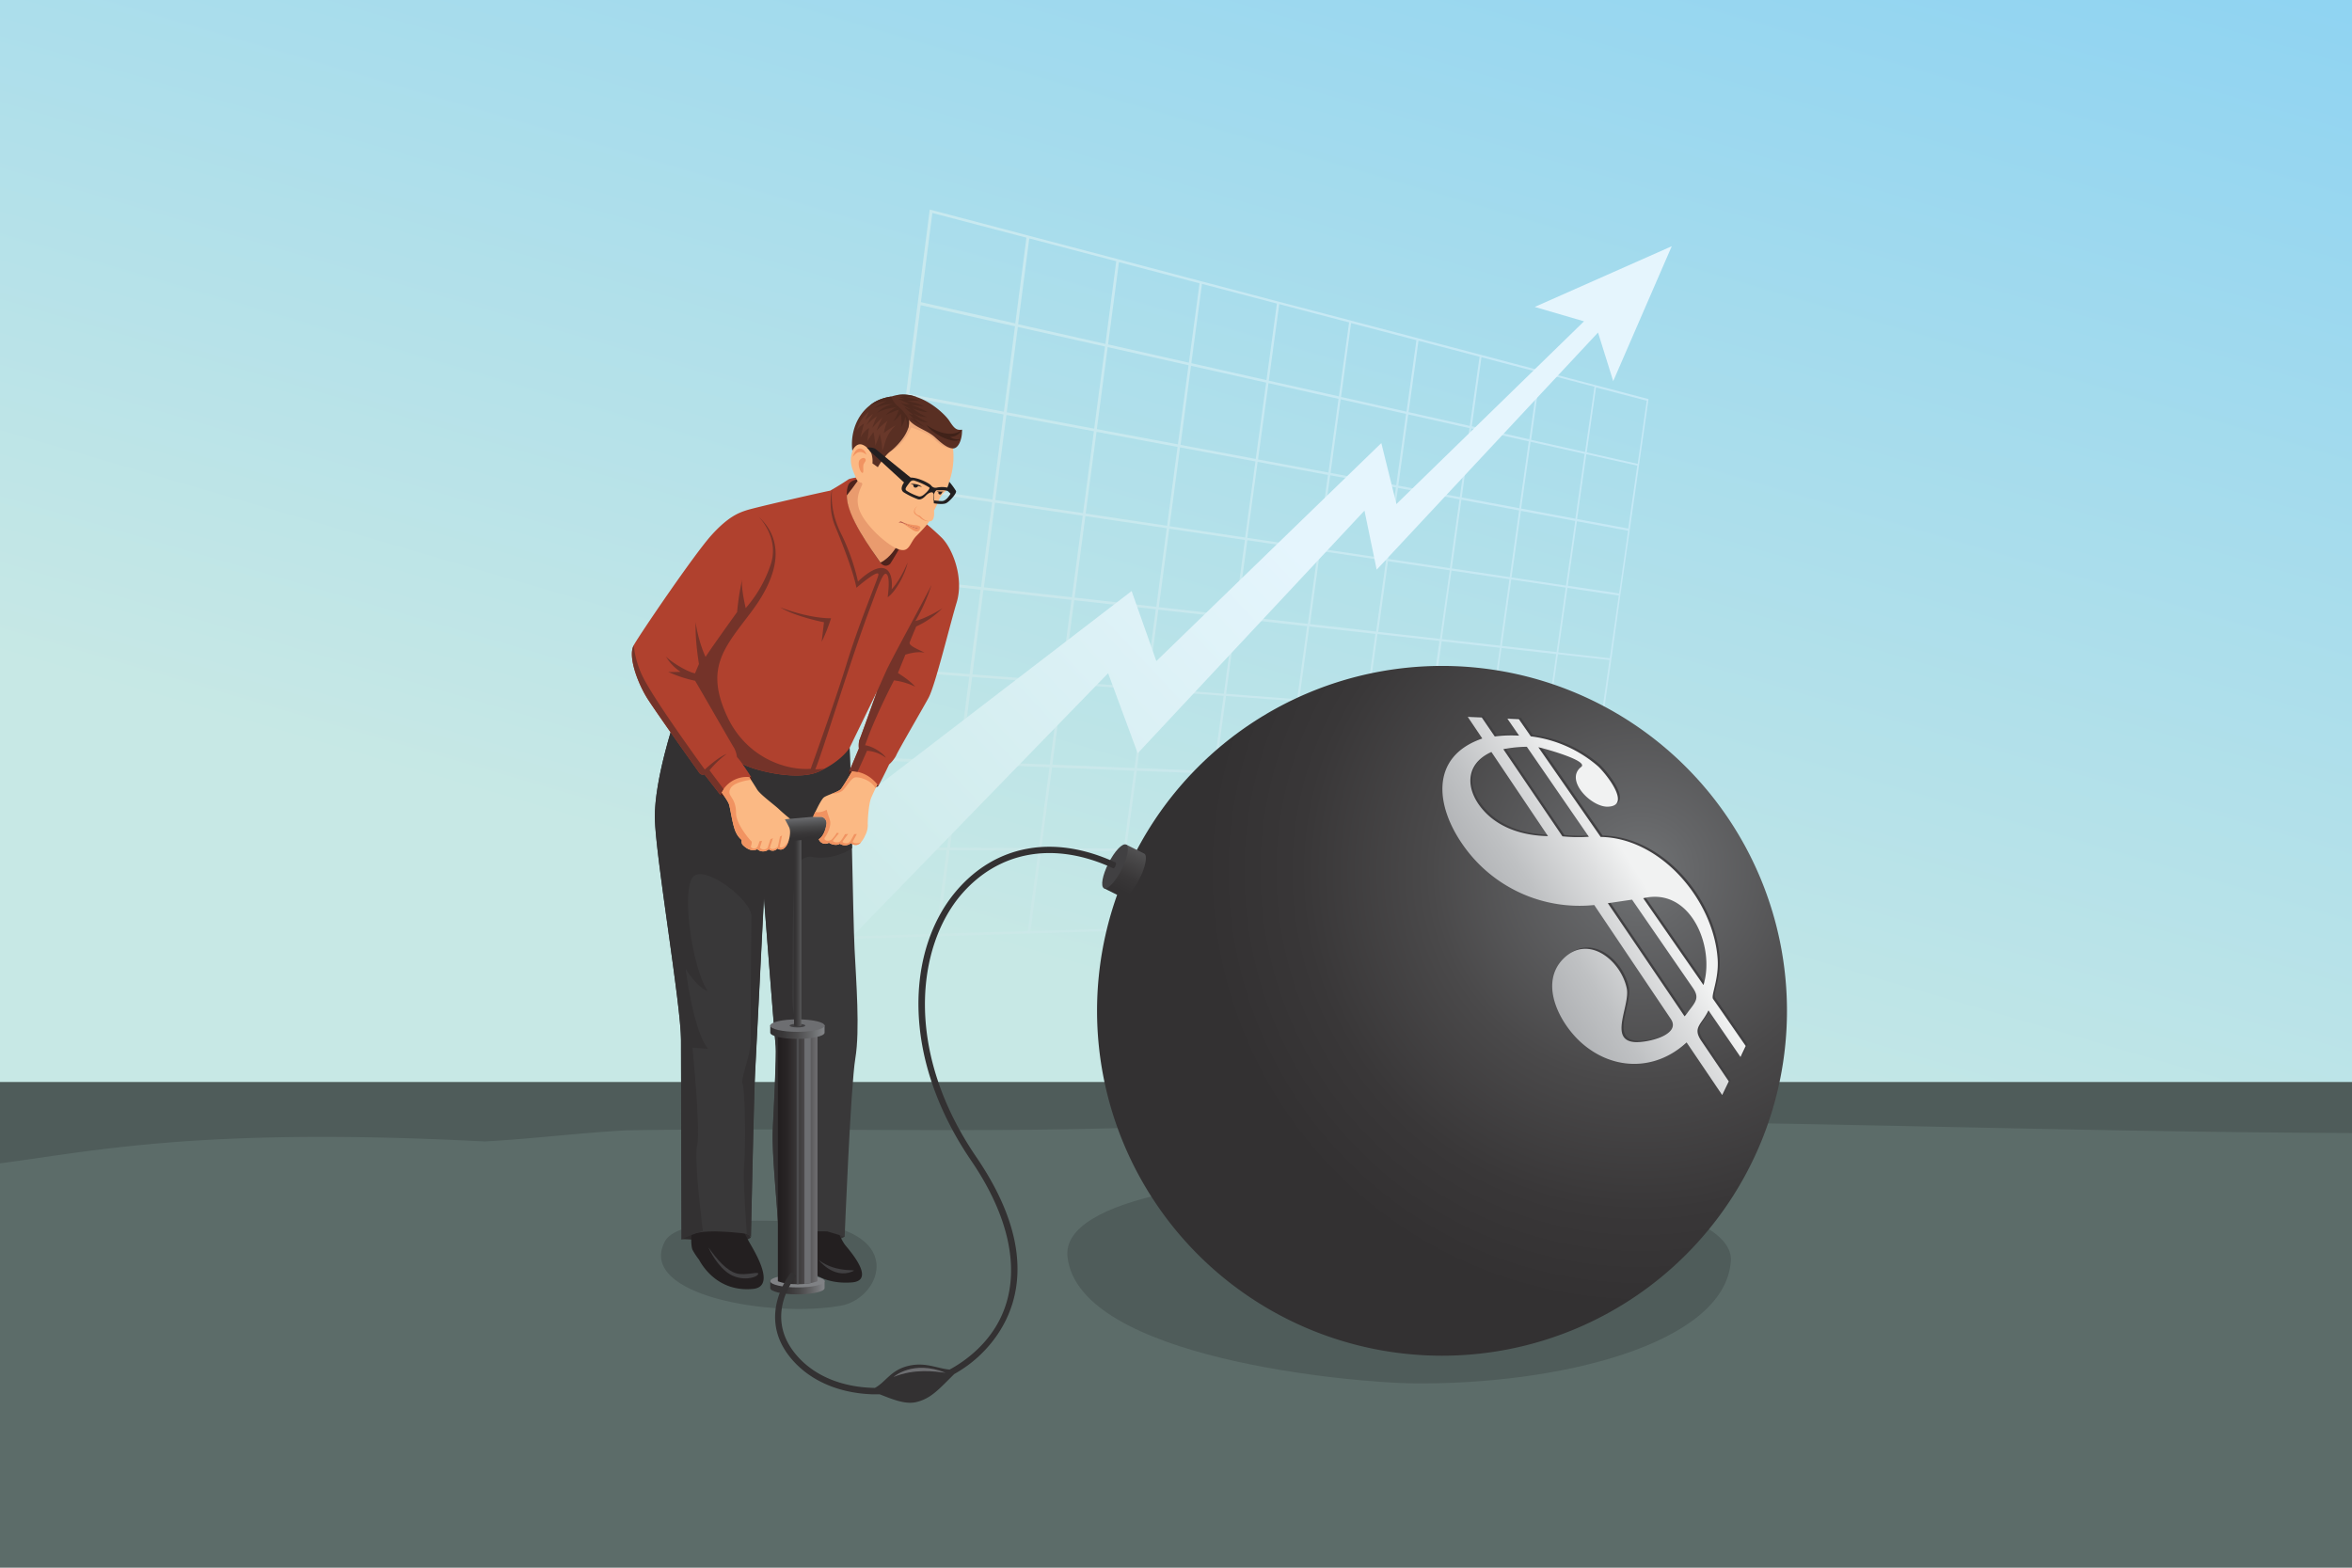
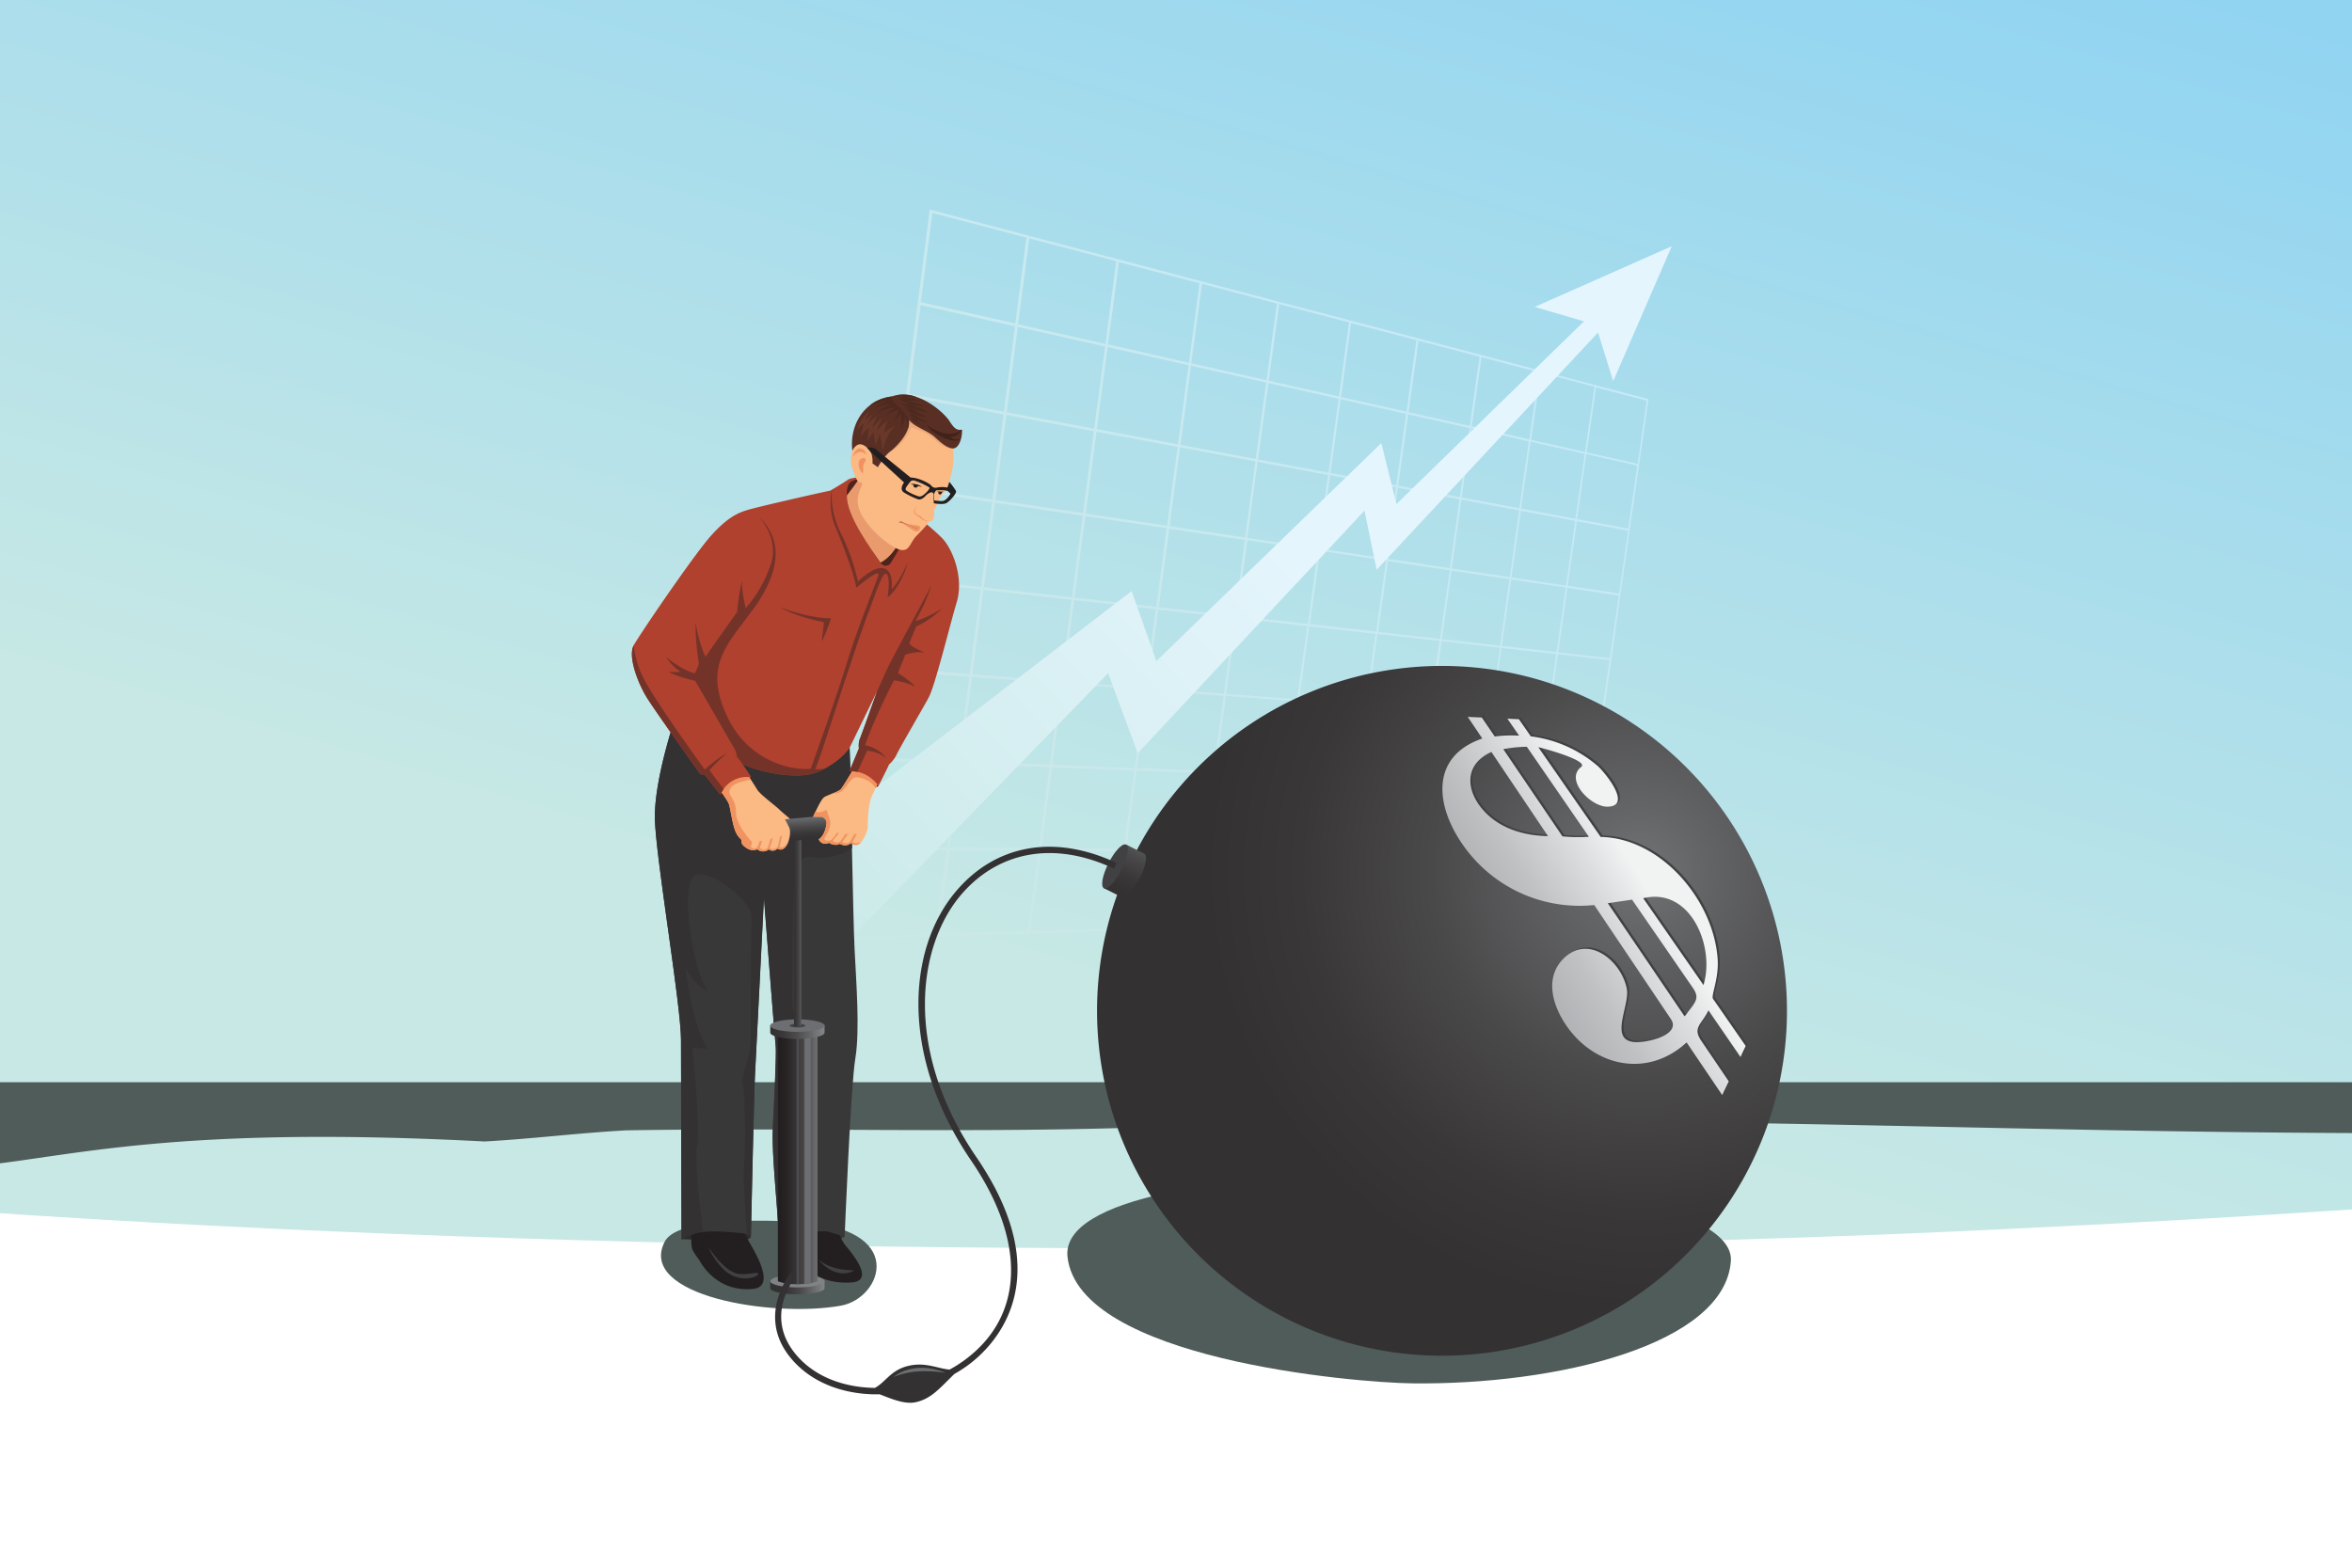
<svg xmlns="http://www.w3.org/2000/svg" xmlns:xlink="http://www.w3.org/1999/xlink" id="Layer_1" data-name="Layer 1" viewBox="0 0 900 600">
  <defs>
    <style>.cls-1{fill:url(#linear-gradient);}.cls-2{fill:#5c6c69;}.cls-3{fill:#4f5c5a;}.cls-4{fill:url(#linear-gradient-2);}.cls-5{fill:url(#linear-gradient-3);}.cls-6{fill:url(#radial-gradient);}.cls-7{fill:url(#linear-gradient-4);}.cls-8{fill:#333132;}.cls-9{fill:#2d2a2b;}.cls-10{fill:#231f20;}.cls-11{fill:#393839;}.cls-12{fill:#414042;}.cls-13{fill:url(#linear-gradient-5);}.cls-14{fill:#808285;}.cls-15{fill:url(#linear-gradient-6);}.cls-16{fill:#4d4d4f;}.cls-17{fill:#6d6e71;}.cls-18{fill:url(#linear-gradient-7);}.cls-19{fill:url(#linear-gradient-8);}.cls-20{fill:url(#linear-gradient-9);}.cls-21{fill:#4f231c;}.cls-22{fill:#fbb984;}.cls-23{fill:#f19361;}.cls-24{fill:#b0412e;}.cls-25{fill:#743329;}.cls-26{fill:#e99b6e;}.cls-27{fill:#edaa7c;}.cls-28{fill:#592f23;}.cls-29{fill:#b45547;}.cls-30{fill:#4d291e;}.cls-31{fill:#402219;}.cls-32{fill:#69382a;}.cls-33{fill:url(#linear-gradient-10);}</style>
    <linearGradient id="linear-gradient" x1="320.71" y1="-192.06" x2="483.19" y2="364.1" gradientTransform="matrix(-1, 0, 0, 1, 864.59, 0)" gradientUnits="userSpaceOnUse">
      <stop offset="0" stop-color="#86d0f4" />
      <stop offset="1" stop-color="#c7e8e5" />
    </linearGradient>
    <linearGradient id="linear-gradient-2" x1="575.71" y1="130.77" x2="337.05" y2="340.1" gradientUnits="userSpaceOnUse">
      <stop offset="0" stop-color="#c6e9f6" />
      <stop offset="1" stop-color="#cbe8e6" />
    </linearGradient>
    <linearGradient id="linear-gradient-3" x1="495.99" y1="204.47" x2="296.65" y2="391.13" gradientUnits="userSpaceOnUse">
      <stop offset="0.01" stop-color="#e5f5fd" />
      <stop offset="1" stop-color="#c7e8e5" />
    </linearGradient>
    <radialGradient id="radial-gradient" cx="627.56" cy="333.54" r="166.65" gradientUnits="userSpaceOnUse">
      <stop offset="0" stop-color="#717375" />
      <stop offset="0.13" stop-color="#656668" />
      <stop offset="0.48" stop-color="#4a494a" />
      <stop offset="0.78" stop-color="#393738" />
      <stop offset="1" stop-color="#333132" />
    </radialGradient>
    <linearGradient id="linear-gradient-4" x1="408.64" y1="309.62" x2="399.67" y2="334.74" gradientTransform="matrix(0.7, -0.04, -0.21, 0.94, 219.46, 42.19)" xlink:href="#radial-gradient" />
    <linearGradient id="linear-gradient-5" x1="314.91" y1="492.79" x2="298.91" y2="492.79" gradientUnits="userSpaceOnUse">
      <stop offset="0" stop-color="#808285" />
      <stop offset="0.25" stop-color="#656668" />
      <stop offset="0.55" stop-color="#4a494a" />
      <stop offset="0.81" stop-color="#393738" />
      <stop offset="1" stop-color="#333132" />
    </linearGradient>
    <linearGradient id="linear-gradient-6" x1="318.2" y1="442.98" x2="298.5" y2="442.98" gradientUnits="userSpaceOnUse">
      <stop offset="0" stop-color="#9d9fa2" />
      <stop offset="0.19" stop-color="#7c7c7f" />
      <stop offset="0.44" stop-color="#565456" />
      <stop offset="0.66" stop-color="#3a3738" />
      <stop offset="0.86" stop-color="#292526" />
      <stop offset="1" stop-color="#231f20" />
    </linearGradient>
    <linearGradient id="linear-gradient-7" x1="314.71" y1="394.99" x2="295.74" y2="394.99" xlink:href="#linear-gradient-5" />
    <linearGradient id="linear-gradient-8" x1="307.63" y1="356.8" x2="303.93" y2="356.8" xlink:href="#radial-gradient" />
    <linearGradient id="linear-gradient-9" x1="304.95" y1="313.29" x2="305.43" y2="320.9" gradientUnits="userSpaceOnUse">
      <stop offset="0" stop-color="#696a6d" />
      <stop offset="0.06" stop-color="#646568" />
      <stop offset="0.44" stop-color="#49494a" />
      <stop offset="0.76" stop-color="#393738" />
      <stop offset="1" stop-color="#333132" />
    </linearGradient>
    <linearGradient id="linear-gradient-10" x1="627.66" y1="335.88" x2="565.88" y2="374.55" gradientUnits="userSpaceOnUse">
      <stop offset="0" stop-color="#f1f2f2" />
      <stop offset="0.19" stop-color="#dddedf" />
      <stop offset="0.51" stop-color="#bfc1c3" />
      <stop offset="0.8" stop-color="#adafb2" />
      <stop offset="1" stop-color="#a7a9ac" />
    </linearGradient>
  </defs>
  <path class="cls-1" d="M-9.55-100.77c113.62-57.9,396.7-64.61,553.65-57.91,855.9,36.56,842.83,419.1,745.84,543.32-51.41,38.52-134.58,67.21-525.64,85.92-417.86,20-1121.81,1.31-1212-95.74C-566,247.63-516.18-44.48-9.55-100.77Z" />
-   <path class="cls-2" d="M919.92,414.2H-68.32c7.15,158.76,20.1,298.09,37.69,420C-13.4,789.06,9.91,780,27.85,784.5,50.65,784.5,79.9,807,76,847c-6.34,65.34,9.35,181.9,44.84,230,9.47,101.49,48,244.22,95.33,238.88,18.93,64.09,42.59,69.44,61.52-32,19.16-52.65,30.69-147.71,35.84-199.31,2.16-21.68,8.31-16.75,11.34-5.85,29.77,106.88,91.58,296.45,222.55,301.3,144.33,5.33,208.47-192.75,234.67-339.85,14-78.59,10.33-165-8-238.57-7.06-28.27,3.8-36,10.3-32.37,36.44,20.1,59.05,85.32,71.43,183.25C897.19,754.58,922.08,548,919.92,414.2Z" />
  <path class="cls-3" d="M1262,414.2H-50.16a117.35,117.35,0,0,0,22.76,33c43.92.07,74.06-17.6,212.85-10.32,18.85-1.07,35.34-3.21,54.19-4.27,66-1.07,129.59,1.06,195.56-1.07C652,424,781.88,436.37,996.28,433.16c56.7-.8,155.31,1.42,254.55,4.55C1259.06,428.89,1263,420.87,1262,414.2Z" />
  <path class="cls-4" d="M321.28,358.47l4.26-33.23,36.71.15-4.17,32-36.8,1.1m37.92-1.13,4.16-31.95,34,.14-4.08,30.8-34.05,1m35.09-1,4.07-30.76,31.52.13-4,29.69-31.61.94m32.57-1,4-29.65,29.32.12-3.89,28.65-29.41.88m30.31-.9,3.89-28.63,27.36.11-3.81,27.7-27.44.82m28.28-.84,3.8-27.68,25.57.11-3.71,26.8-25.66.77m26.44-.8L515.61,326l24,.1-3.63,25.95-24.05.71m24.79-.73,3.63-25.93,22.5.1-3.55,25.15-22.58.68m23.27-.69,3.56-25.14,21.16.09-3.48,24.41-21.24.64m21.9-.65,3.48-24.4,19.95.08-3.41,23.72-20,.6M325.68,324.19,330,290.84l36.61,1.44-4.19,32.1-36.7-.19m37.82.19,4.18-32.05,33.87,1.34-4.09,30.89-34-.18m35,.19,4.08-30.86L434,295l-4,29.77-31.52-.16m32.47.17L435,295l29.24,1.15-3.9,28.74L431,324.74m30.22.16,3.9-28.71,27.26,1.08L488.53,325l-27.35-.14m28.19.15,3.81-27.75,25.49,1-3.73,26.87-25.57-.13m26.36.13,3.72-26.84,23.88,1-3.64,26-24-.13m24.7.14,3.64-26,22.42.89-3.57,25.22-22.49-.11m23.19.11,3.56-25.19,21.09.83-3.48,24.47-21.17-.11m21.82.12,3.48-24.45,19.88.78-3.41,23.78-19.95-.11M330.1,289.77l4.3-33.49L370.9,259l-4.2,32.22-36.6-1.49m37.71,1.54,4.2-32.18,33.76,2.54-4.1,31-33.86-1.38m34.89,1.42,4.1-31,31.33,2.38-4,29.88-31.42-1.28m32.38,1.32,4-29.86,29.14,2.21-3.92,28.84-29.23-1.19m30.12,1.22,3.92-28.8,27.18,2-3.83,27.87-27.27-1.12m28.1,1.15,3.82-27.84,25.41,1.92-3.74,27-25.49-1m26.27,1.07,3.74-26.93,23.8,1.8-3.66,26.1-23.88-1m24.62,1,3.65-26.08,22.34,1.69-3.58,25.3-22.41-.91m23.1.94,3.58-25.28,21,1.59-3.49,24.55-21.1-.86m21.74.89,3.5-24.53,19.8,1.5-3.42,23.84L589,300.32m-254.5-45.1,4.32-33.6,36.4,4.08L371,258l-36.5-2.8m37.61,2.89,4.21-32.29L410,229.59,405.9,260.7l-33.76-2.59m34.79,2.67,4.12-31.08,31.23,3.5-4,30-31.32-2.4m32.28,2.47,4-29.94,29,3.25-3.93,28.93-29.14-2.24m30,2.3,3.92-28.89,27.09,3-3.83,27.94-27.18-2.08m28,2.15,3.83-27.92,25.31,2.84-3.75,27-25.39-1.95m26.18,2,3.74-27,23.72,2.65-3.67,26.17-23.79-1.82M548,271.59l3.67-26.15,22.26,2.49-3.59,25.37L548,271.59m23,1.77L574.56,248l20.94,2.34L592,275l-21-1.6M592.64,275l3.51-24.6,19.73,2.21-3.44,23.9L592.64,275M339,220.55l4.33-33.73,36.3,5.4-4.23,32.44L339,220.55m37.51,4.24,4.22-32.41,33.57,5-4.13,31.22-33.66-3.81m34.69,3.92,4.12-31.18,31.14,4.63-4,30.08-31.22-3.53m32.18,3.64,4-30,28.95,4.31-3.94,29-29-3.28m29.93,3.38,3.94-29,27,4-3.84,28-27.09-3.07m27.91,3.16,3.85-28,25.22,3.75-3.76,27.11-25.31-2.86m26.09,3,3.76-27.08,23.63,3.51L551,244.52l-23.71-2.68m24.44,2.77,3.68-26.23,22.18,3.3L574,247.12l-22.26-2.51m22.95,2.59,3.59-25.41,20.86,3.1-3.51,24.68-20.94-2.37m21.58,2.44L599.78,225l19.65,2.93-3.44,24-19.73-2.23m-252.81-63.9,4.35-33.86L384,158.62l-4.24,32.56-36.3-5.44m37.4,5.61,4.24-32.53,33.47,6.24-4.14,31.32-33.57-5m34.58,5.18,4.15-31.28,31,5.77-4,30.18-31.14-4.67m32.09,4.82,4-30.15,28.86,5.37-3.95,29.12-29-4.34m29.83,4.47,3.95-29.08,26.91,5-3.87,28.12-27-4.05M505.17,210,509,181.9l25.14,4.68-3.78,27.2L505.17,210m26,3.91,3.77-27.17,23.55,4.38-3.69,26.32-23.63-3.53m24.36,3.65,3.68-26.31,22.1,4.12-3.61,25.51-22.17-3.32M578.39,221l3.6-25.48,20.78,3.86-3.53,24.75L578.39,221m21.5,3.23,3.52-24.73L623,203.12l-3.45,24-19.65-2.94M347.94,150.8l4.36-34,36.09,8.09-4.26,32.68-36.19-6.78m37.29,7,4.25-32.65,33.37,7.48-4.16,31.44-33.46-6.27m34.48,6.46,4.15-31.4,30.94,6.93-4.06,30.28-31-5.81m32,6L455.74,140l28.77,6.44-4,29.21-28.86-5.4m29.74,5.57,4-29.18,26.81,6-3.87,28.21-26.9-5M509.15,181,513,152.82l25.05,5.61-3.78,27.28L509.15,181m25.91,4.86,3.79-27.25,23.45,5.25-3.7,26.41-23.54-4.41m24.27,4.55L563,164l22,4.93-3.63,25.58-22.09-4.13m22.78,4.26,3.62-25.56,20.69,4.64-3.54,24.81-20.77-3.89m21.42,4,3.53-24.8,19.5,4.37-3.46,24.09-19.57-3.66m-251.09-83,4.38-34.12,36,9.44-4.27,32.81-36.09-8.13m37.18,8.37,4.27-32.76,33.27,8.73L423,131.62l-33.36-7.52M424,131.85l4.17-31.52,30.84,8.1-4.08,30.38-30.93-7M455.87,139l4.07-30.35,28.68,7.53-4,29.3L455.87,139m29.64,6.68,4-29.28,26.73,7-3.89,28.3-26.82-6m27.63,6.22L517,123.65l25,6.55-3.79,27.36-25.05-5.64M539,157.74l3.8-27.34,23.37,6.14L562.42,163,539,157.74m24.18,5.44,3.71-26.45,21.93,5.75-3.62,25.66-22-5m22.7,5.11,3.62-25.63,20.62,5.41L606.53,173l-20.69-4.67m21.33,4.81,3.55-24.86,19.42,5.09-3.47,24.16-19.5-4.39m23.69-20.38-20-5.28-.63-.16-20.62-5.44-.68-.18L567,135.88l-.72-.19-23.37-6.16-.77-.2-25-6.58-.81-.22-26.72-7-.88-.23-28.67-7.56-.93-.24L428.3,99.33l-1-.27L394,90.29,392.94,90l-37.17-9.8-4.52,35.25-.14,1.09-4.36,34-.14,1.08-4.35,33.9-.14,1.08-4.33,33.77-.14,1.08-4.32,33.64-.13,1.06-4.3,33.53-.14,1.06-4.28,33.4-.14,1.05-4.4,34.32,38-1.17,1.12,0,34.05-1.05,1,0,31.61-1,1,0,29.41-.9.9,0,27.44-.85.84,0,25.66-.79.79,0,24-.74.74,0,22.58-.7.7,0,21.24-.65.66,0,20.64-.63,3.51-24.44.11-.75,3.41-23.75.11-.75L613,277.33l.11-.75,3.43-23.88.11-.76L620,228l.1-.76,3.46-24,.11-.76,3.46-24.08.1-.76,3.59-24.91" />
  <polygon class="cls-5" points="327.68 307.07 433.02 226.21 442.48 253.02 528.57 169.57 534.34 192.92 606.13 122.98 587.27 117.47 639.7 94.24 617.3 145.87 611.49 127.27 526.79 218.04 522.12 195.43 435.35 288.3 424.03 257.66 319.9 364.83 327.68 307.07" />
  <path class="cls-3" d="M540.24,529.45c55.56.71,119.79-14.82,122.08-46.79,2.85-39.89-258.78-46.92-253.84-1.64C412.76,520.19,518.15,529.16,540.24,529.45Z" />
  <path class="cls-3" d="M254.37,475.2c4.37-8.45,31.75-8.54,50.37-7.62,43.13,2.12,32.8,29.27,17.13,32.12C295.52,504.48,243.68,495.85,254.37,475.2Z" />
  <path class="cls-6" d="M551.79,254.87a132,132,0,1,0,132,132A132,132,0,0,0,551.79,254.87Z" />
  <path class="cls-7" d="M437.81,326.68c1.37.69.59,5-1.75,9.62s-5.35,7.79-6.73,7.1l-6.9-3.44,8.48-16.71Z" />
  <path class="cls-8" d="M298.06,474.51s16.55,3.79,25.12-1.2C320,465.14,302.24,467.53,298.06,474.51Z" />
  <path class="cls-9" d="M260.77,474.31s1.2-.2,7.38.4,18.34.8,19.14-1.2C283.7,465.73,263.76,467.53,260.77,474.31Z" />
  <path class="cls-10" d="M265.8,467c-2.24,7-.89,11.17-.89,11.17a24.6,24.6,0,0,0,2.54,3.9c1.05,1.94,7,12.53,20.66,11.24,9.39-.88-.06-15.4-1.62-18.3-1.74-3.23-4.58-9.18-4.58-9.18S271.94,462.67,265.8,467Z" />
  <path class="cls-10" d="M301.1,466.1s-1.59,4.3-1.05,6.41a18.1,18.1,0,0,0-.14,3.84s3.33,3.47,5.49,4.34c1.09,1.9,6,11.2,20.52,10.13,9.17-.68-.29-11.61-2.39-14.16s-5.38-11.23-5.38-11.23S308.49,462.1,301.1,466.1Z" />
  <path class="cls-11" d="M258,275.91S250.4,298.44,250.6,313s10,71.38,10,85.14.2,73.58.2,76.17c5.38-4.19,16-2.79,18.14-2.79,2.8.39,8,.2,8.38,2,.2-10.17,1.2-55.43,1.59-62.81s3.39-67.19,3.39-67.19,4.09,53.33,4.49,56.72-.92,27.62-1.1,32c-.39,10,1.65,27.48,2.4,42.27,4.78-3.39,16.15-3.39,18.54-3.19,4.19,1.2,6.58,2,6.58,2s2.29-57.52,4.09-68.29.3-29.61-.3-41.87c-.58-12-1.4-62.91-2-80.86C312.21,278.3,284.7,273.52,258,275.91Z" />
  <path class="cls-8" d="M311,328c4.25.91,10.82-.39,15.05-3.39.1-16.74-.8-33.27-1.09-42.27-12.77-4-40.28-8.77-67-6.38,0,0-7.58,22.53-7.38,37.09s10,71.38,10,85.14.2,73.58.2,76.17a56.16,56.16,0,0,1,8.18-3.19c-.68-5.85-3.41-28.19-2.2-32.7,1.4-5.19-1.79-37.49-1.79-37.49s4.38.4,6,.4c-5.78-6.78-8.57-30.51-8.57-30.51s4.38,7.18,8.37,8.38c-6.18-9.18-10.57-41.48-4.79-44.27s21.54,10,21.54,15.55-.4,40.28-.2,46.66-4,15.36-3.19,17.55,1.4,21.14.6,30.91c-.53,6.45.72,19.54,1,26.6.88.3,1.49.68,1.63,1.31.2-10.17,1.2-55.43,1.59-62.81s3.39-67.19,3.39-67.19,4.09,53.33,4.49,56.72-.92,27.62-1.1,32c-.39,10,1.65,27.48,2.4,42.27,1.83-1.3,5-1.62,7.77-2.4.45-8.78.19-35.65-.79-37.28-1.2-2-2-29.31-2-29.31a16.75,16.75,0,0,0,8.18-1.2c-3.39-.6-8.38-13.16-8.18-24.72s.06-42.66,1.6-47.26C305.63,329.35,308.23,327.35,311,328Z" />
  <path class="cls-12" d="M271.14,477.47c.24.88,3.59,7.54,8.17,10.23s10,1.44,10.77,0-4.78.72-8.37-.36S274.53,482.32,271.14,477.47Z" />
  <path class="cls-12" d="M313.26,482.24s5.7,7.32,12.76,4.45C329.36,485.34,320.54,487.75,313.26,482.24Z" />
  <path class="cls-13" d="M315.53,493c0,1.32-4.66,2.39-10.39,2.39s-10.4-1.07-10.4-2.39v-2.87h20.79Z" />
  <path class="cls-14" d="M305.14,487.94c-5.74,0-10.4,1.08-10.4,2.4s4.66,2.39,10.4,2.39,10.39-1.07,10.39-2.39S310.87,487.94,305.14,487.94Z" />
  <path class="cls-15" d="M312.81,490.36s-2.39,1.15-7.62,1.15-7.53-1.15-7.53-1.15V394.45h15.15Z" />
  <path class="cls-16" d="M304.84,394.45V491.5h.35l.54,0v-97Z" />
  <path class="cls-17" d="M310.22,394.45h-2.39v96.94a23.19,23.19,0,0,0,2.39-.31Z" />
  <path class="cls-18" d="M315.53,395.22c0,1.33-4.66,2.4-10.39,2.4s-10.4-1.07-10.4-2.4v-2.87h20.79Z" />
  <path class="cls-17" d="M305.14,390.14c-5.74,0-10.4,1.07-10.4,2.39s4.66,2.39,10.4,2.39,10.39-1.07,10.39-2.39S310.87,390.14,305.14,390.14Z" />
  <path class="cls-12" d="M305.14,391.83c-1.68,0-3,.32-3,.7s1.35.7,3,.7,3-.31,3-.7S306.81,391.83,305.14,391.83Z" />
  <path class="cls-19" d="M306.63,392.56a3.79,3.79,0,0,1-1.42.27,3.38,3.38,0,0,1-1.37-.27V320.77h2.79Z" />
  <polygon class="cls-20" points="321.14 320.23 289.28 323.07 289.28 314.54 321.14 311.7 321.14 320.23" />
  <path class="cls-21" d="M325,295.25c-.83.83.69,2.1,4.48,4.19s6,2.29,6.68,1.3C336.24,297.35,328,292.26,325,295.25Z" />
  <path class="cls-21" d="M275.67,304.22s2.25,1.9,7.23-1.39,5-3.89,4.59-5.34C282.6,295.45,275.72,298.24,275.67,304.22Z" />
  <path class="cls-22" d="M275.13,301.93s3.19,4.19,3.78,5.78,1.4,8.48,2.8,11.07a8.06,8.06,0,0,0,2.09,2.69s-.2,1.3.4,1.89,3,2.95,5.58,1.65a3.33,3.33,0,0,0,4.39.05,2.36,2.36,0,0,0,3.29-.3c1.39.9,2.69.2,3.59-1.29s1.79-5.09.9-6.88-1.6-3-1.6-3l2-.2s-2.39-1.9-4.28-3.69-7.18-5.59-8.38-7.58-3.69-5.78-3.69-5.78S278.62,295.15,275.13,301.93Z" />
  <path class="cls-23" d="M301.05,323.47a9.18,9.18,0,0,0,.81-2c-2,3.94-3.5,2.71-3.5,2.71l.89-4.43-.79.45s-.55,2.59-.8,3.84c-1.2,1.19-2.59,1.09-3.09.44l1.19-3.69-.94.43s-.55,1.62-1.05,3.26a2.09,2.09,0,0,1-3,0l.82-2.66a2.57,2.57,0,0,0-1,.2,15.24,15.24,0,0,1-.72,2.06,1.59,1.59,0,0,1-2.49.15c-.17-.36.35-.92.27-2.11-1.57-1.5-6-7.18-6-10.85,0-6.65-3.82-6.35-2.1-9.57,1.14-2.13,5.82-3,7.79-3.25L286,296.35s-7.37-1.2-10.86,5.58c0,0,3.19,4.19,3.78,5.78s1.4,8.48,2.8,11.07a8.06,8.06,0,0,0,2.09,2.69s-.2,1.3.4,1.89,3,2.95,5.58,1.65a3.33,3.33,0,0,0,4.39.05,2.36,2.36,0,0,0,3.29-.3C298.85,325.66,300.15,325,301.05,323.47Z" />
  <path class="cls-22" d="M326.67,294.2s-4.11,7-5,7.93-5.61,2.3-6.51,3.14c-1.42,1.35-4,7.33-4,7.33h3.21a2.48,2.48,0,0,1,1.87,3c-.37,2.54-1.42,4.71-2.91,5.61a2.66,2.66,0,0,0,3.88,1.34c1.5,1,3.37,1,4.19.38a3.56,3.56,0,0,0,4.26-.23,2.53,2.53,0,0,0,3.44.08,10.75,10.75,0,0,0,1.95-3,8.49,8.49,0,0,0,1-4.49c0-2.62.45-7.55,1.2-9.64.39-1.1,3.06-6.59,3.06-6.59S332.05,294.28,326.67,294.2Z" />
  <path class="cls-23" d="M329.06,322.77a4.81,4.81,0,0,0,.38-.42c-1.74.87-3.37.14-3.14-.25s1.57-2.92,1.57-2.92l-1,.07a30.79,30.79,0,0,1-1.57,2.77c-.82,1.27-3.21.6-2.84,0s2.1-2.84,2.1-2.84l-1.2.07a19.55,19.55,0,0,1-1.64,2.55c-.9,1.12-3.37.45-2.92-.15s2.24-2.77,2.24-2.77l-.82-.15a13.79,13.79,0,0,1-1.87,2.47c-1.05,1.05-3.65.59-2.62-.82,1.2-1.65,2.25-4.42,1.95-6-.2-1.06-1.2-3.44-1.35-4.48-1.05.6-3,1.34-4.35.77-.52,1.1-.88,1.92-.88,1.92h3.21a2.48,2.48,0,0,1,1.87,3c-.37,2.54-1.42,4.71-2.91,5.61a2.66,2.66,0,0,0,3.88,1.34c1.5,1,3.37,1,4.19.38a3.56,3.56,0,0,0,4.26-.23A2.53,2.53,0,0,0,329.06,322.77Z" />
  <path class="cls-23" d="M326.67,294.2s-4.11,7-5,7.93a12.75,12.75,0,0,1-3.46,1.7c1.29-.07,3.36-.36,4.36-1.4,1.49-1.57,3-4.21,4.26-4.78s6.28.59,8.2,4l1.22-2.54S332.05,294.28,326.67,294.2Z" />
  <path class="cls-24" d="M269.54,296.35a1.6,1.6,0,0,1-1.89-.5c-.7-1-16.15-22.63-19.84-28.41s-7.68-16.25-5.28-20.54,23.22-34.9,29.71-42.07,10.46-8.58,13.55-9.58,27.42-6.58,31.91-7.47c0,0,4.18-2.39,7.08-4.39,0,0,4.93-1.91,12.66.3,14,4,13.46,14.06,13.46,14.06a88.79,88.79,0,0,1,9.57,8.17c4.08,4.19,8.47,15.26,5.58,24.73-2.4,7.86-8.07,31.3-10.67,36.29-1.42,2.73-12,20.83-12.46,22.23a12.37,12.37,0,0,1-2.69,3.39s-2.09,4.49-4.09,8.18c-4.88-6.49-11.16-5.49-11.16-5.49l3.68-8.77a10.47,10.47,0,0,1,.1-3c.3-.6,6.88-18.95,6.88-18.95l-10.57,21.74s-3,5-11.66,9-26.12-.8-29.41-3c0,0,1.54,2.09,3.49,5.23a10.86,10.86,0,0,0-11.82,6.73Z" />
  <path class="cls-25" d="M276.9,302l-5.41-7.19a37.37,37.37,0,0,1,6.58-6.28c-3.44,1.35-8.38,6-8.38,6s-16.15-22.13-22.13-32.6A36.4,36.4,0,0,1,242.5,247c-2.33,4.32,1.64,14.72,5.31,20.48s19.14,27.41,19.84,28.41a1.6,1.6,0,0,0,1.89.5l6.13,7.87A11,11,0,0,1,276.9,302Z" />
  <path class="cls-25" d="M341.18,225.56s1-7-3-8.07c-3.89-1-9.87,5.08-9.87,5.08a82,82,0,0,0-6.72-18.84c-4.45-9.14-3.15-16.45-3.15-16.45-.44,1.05-1.49,7.78,1.05,13.91,1.72,4.14,6.88,16.75,8.23,23.77,0,0,9.12-7.92,8.37-4.78-.54,2.26-7.33,18.24-12.11,33.8-4.23,13.73-12,35.37-13.76,40.27-9.87.7-24.9-4.55-32.1-20.33-8.36-18.32-1-26,9.17-39.48,5.12-6.79,16.8-24,3-36.69,0,0,8.08,7.92,4.64,18.24a48.65,48.65,0,0,1-9.58,16.75s-1.94-8.07-1.34-11.07a98.89,98.89,0,0,0-1.95,12.57S270.89,249.79,270,251.43c-2.09-4.33-3.74-11.36-3.74-13.45-.45,6.43,1.2,16.15,1.2,16.15s-.9,2.09-1.5,3.59c-3.58-.75-10.16-5.09-11.21-6.58a18,18,0,0,0,5.68,6s-4.34.15-4.78,0A49.53,49.53,0,0,0,266,260.56c3.44,5.83,14.21,24.67,15,25.87a10.44,10.44,0,0,1,1,3.29,24.89,24.89,0,0,1,2,2.54c3.29,2.19,20.74,7,29.41,3,.75-.34,1.45-.7,2.12-1.06a30.14,30.14,0,0,1-3.56.23c2.54-5.72,13.5-42,21.13-62.13,1.9-5,4.49-13,5.83-12.71s1.35,4,.75,9c2.84-1.94,6.58-8.37,7.63-13.31C344.32,222.42,341.18,225.56,341.18,225.56Z" />
  <path class="cls-25" d="M350.6,239.77a33.45,33.45,0,0,0,10.17-7.18c-.6.75-6.88,4.19-10.47,5.09a69.61,69.61,0,0,0,6.13-13.76c-2.84,5.68-14.89,27.62-17.2,32.6-.8,1.74-2.24,5-3.63,8.13-.51,1.43-6.55,18.26-6.84,18.84a10.47,10.47,0,0,0-.1,3L325,295.25a10.12,10.12,0,0,1,3.12.17c.93-2,2.62-5.71,3.65-8.09a13.28,13.28,0,0,1,7.18,2.69c-.45-1.2-4.48-4.34-7.92-4.79,3.74-10.91,11.06-24.82,11.06-24.82a25.78,25.78,0,0,1,8.08,2.39c-1.95-2.39-6.58-5.23-6.58-5.23l2.84-7s4.34-1.5,7.33-.75c-1.05-.75-6.13-2.54-5.68-3.89S350.6,239.77,350.6,239.77Z" />
  <path class="cls-21" d="M336.54,214.9c-4.45-6.63-15-20.75-12-29.12,2.39-6.58,27.83.68,25.32,12-1.2,5.38-9.17,17.94-9.17,17.94S338.64,218,336.54,214.9Z" />
  <path class="cls-26" d="M332.75,176.81s-2.39,4.79-8.7,12.79c-.22,7.92,9.65,21.08,12.86,25.72,3.82-1.82,6.21-6.21,6.21-6.21S348.15,187.83,332.75,176.81Z" />
  <path class="cls-22" d="M329.49,184.72a2.31,2.31,0,0,1-1.8-1.47c-1.19-3-2.94-5.87-1.65-10.07,1.22-5.73,1.77-14.64,12.15-18.71s21.75,2.08,24.85,10.44a28.21,28.21,0,0,1,.67,17.9c-.77,2.4-1.08,4.52-2.06,5.32a8.75,8.75,0,0,0-2.32,3.09,29.4,29.4,0,0,1-1.92,4.18c.21,2.48-.29,4.29-1.83,4.1-.77,1.43-3.61,4.3-4.93,5.64-2.6,2.63-2.6,6.57-6.83,5.07s-11.89-8.44-14.51-13.94c-2.43-5.08-.23-8.75.57-10.72C330.07,185.05,329.76,184.74,329.49,184.72Z" />
  <path class="cls-27" d="M339.85,173.26s5.19-1.52,8.87-9.67c3.24,1.18,6.84,2.46,9.09,4.81s5.37,3.66,6.85,3.24c.52-6.14-16.21-12.86-18-13.44C340.91,164.11,339.85,173.26,339.85,173.26Z" />
  <path class="cls-28" d="M326.15,172.51s1-2.26,2.75-2.46,4.22,2.13,4.68,4a9.82,9.82,0,0,1,.27,3.3l2.06,1.46s2.31-4.17,4.81-6.07,7.9-7.47,7.1-12.06c2.23,2.9,7,4,9.84,6.56,2.35,2.16,4.76,4.32,7,4.38s3.61-3.92,3.46-7.17c-2.09.29-2.94-.42-4.87-3.4s-12.16-12.71-22.14-9.29C330.36,153.2,325,163.06,326.15,172.51Z" />
  <path class="cls-23" d="M331.53,174.06s-.5-2.37-2.5-2.39-2.69,3.24-2.69,3.24S328.4,171.24,331.53,174.06Z" />
  <path class="cls-23" d="M331.27,176.13c0,.67-.94,1.05-.95,2.38s.24,2.88-.53,2.4-1.89-3.95-.71-5S331.26,175.23,331.27,176.13Z" />
  <path class="cls-10" d="M365.82,187.91a25.75,25.75,0,0,0-2.59-3.53,11.78,11.78,0,0,1-.74,2.23,9.7,9.7,0,0,0-3.95,0,2.06,2.06,0,0,1-2.19-.74c-.38-.65-4.52-3.05-7.91-3.1,0,0-12.34-10-13.16-10.75-1.25-1.06-3.6-.71-3.6-.71a8.32,8.32,0,0,1,1.2,1.35l13.06,12s-2,2.54-.09,3.79a30,30,0,0,0,5.37,2.62c.66.23,1.69.06,2.95-1.29s2.95-1.89,3-.69.17,3.53.17,3.53,3.4.65,4.75-.06S366.17,188.81,365.82,187.91Zm-11.5.7c-.45.4-1.67,1.71-2.83,1.36a19.33,19.33,0,0,1-4.6-2.16c-.42-.35-.54-.72,0-1.53s1.24-1.67,1.46-1.93a1.51,1.51,0,0,1,1.74-.34,24.71,24.71,0,0,1,5.52,2.56C356,186.86,354.77,188.21,354.32,188.61Zm6,3.16a27.6,27.6,0,0,1-2.83-.25l-.16-2.27s.58-1.68,1.24-1.63c1,.07,3-.17,4.13.34a11.24,11.24,0,0,1,1,1S362.2,191.86,360.34,191.77Z" />
  <path class="cls-23" d="M351.08,193.71a2.76,2.76,0,0,0-1.07,1.74c0,1,.86,1.58,1.77,1.91s1.36,1.86,3.8,2.14a4.83,4.83,0,0,1-3.36-1.21c-.58-.68-2.44-1.25-2.49-2.34A2.61,2.61,0,0,1,351.08,193.71Z" />
  <path class="cls-29" d="M343.82,200l.84-.48s6.37,3.14,7.5,2.64c-.15.25-1,.47-2.68-.25L344.81,200Z" />
  <path class="cls-23" d="M345.71,200.07a26.71,26.71,0,0,0,3.85.84c1.15.13,1.68.17,2,.43a.66.66,0,0,1,.63.84C351.7,202.54,348.56,201.49,345.71,200.07Z" />
  <path class="cls-23" d="M345.47,200.29l2.68,1.82c1.18.79,1.85,1.31,2.69,1.3a1.19,1.19,0,0,0,1.19-1.13c-.55.17-1.23.2-3.66-.84C346.71,200.72,345.47,200.29,345.47,200.29Z" />
  <path class="cls-10" d="M348.32,185.16s3.13-.18,4.45,1.24a11.69,11.69,0,0,0-1.44-.4c-.34.79-1.89,1-1.81-.37A5.49,5.49,0,0,0,348.32,185.16Z" />
  <path class="cls-10" d="M358.46,188.07s1.3.1,2.58.07c-.49.32-.68.42-.68.42s-.06.81-.79.67-.43-.81-.43-.81Z" />
  <path class="cls-30" d="M341.11,151.78s-5.35.56-8.33,3.54a22,22,0,0,1,6.62-1.83,23.22,23.22,0,0,0-4.92,2.82s4-1.79,6.95-1.62a12.17,12.17,0,0,0-6,3.47c2.44-1.73,7.38-2.3,7.38-2.3s-3.22,2-3.71,2.88a34.48,34.48,0,0,1,4.84-1.92s-1.1,3.31-2.21,4.45a9.85,9.85,0,0,0,3-3s.58,4.06,0,5.31a9.9,9.9,0,0,0,1.68-4.16,24.16,24.16,0,0,1,1,4.58,8.39,8.39,0,0,0,.31-3.31s-.61-2.3-4.59-5.6A7.32,7.32,0,0,1,341.11,151.78Z" />
  <path class="cls-30" d="M342.21,151.48a13.87,13.87,0,0,1,8.49.43,9.77,9.77,0,0,0-3.85.24s3.9.32,5.28,1.5c-1.82-.66-4.92-.08-4.92-.08s4.39.52,6.21,2.06a26.52,26.52,0,0,0-4.87-.56c2.53.44,5.75,2.42,6.49,2.6-1.59.3-5.91-1.36-5.91-1.36s3.94,2.9,5.75,3.31a9.42,9.42,0,0,1-5.36-1.49,17.38,17.38,0,0,0,5.51,3.41c-1.89.4-4.85-1.29-5.19-1.42a40.71,40.71,0,0,0,4.15,3.44s-4.52-2.13-5.85-3.63c.91.33,1.74.66,1.74.66s-1.75-1.78-2.2-2.31a7.79,7.79,0,0,0,1.89.49s-3.07-2.08-3.47-3.1a7.34,7.34,0,0,0,2.5,1.08,29.55,29.55,0,0,1-3.91-2.57,7.48,7.48,0,0,0,3.34.53s-3.7-2-4.42-1.81a5.15,5.15,0,0,1,2.66-.06,10.22,10.22,0,0,0-2.16-.79c.78-.22,1.81-.47,1.81-.47S342.83,151.19,342.21,151.48Z" />
  <path class="cls-31" d="M354.48,162.63s8.24,6.17,13.64,1.84a5.07,5.07,0,0,1-4.57,2.73,4.48,4.48,0,0,0,3.85.81C365.49,170.26,357.29,166.51,354.48,162.63Z" />
  <path class="cls-32" d="M332.49,157.6a12.74,12.74,0,0,0-4.65,7.06,10.46,10.46,0,0,1,2.76-2.56s-1.18,4.28-1.25,5.34a8.77,8.77,0,0,1,3.16-3.65s-.47,4-.63,5.05c1.07-1.7,2.37-3.5,2.37-3.5s.88,4.76.6,5.35a32.68,32.68,0,0,0,1.79-4.74s1.23,5.13.85,6.53c1.27-1.31.62-5.28,5.25-9.69a26.77,26.77,0,0,0-4.58,3s.81-3.77,1.54-4.8a28.83,28.83,0,0,0-4.27,3.89,27.87,27.87,0,0,1,2.31-5.1,29.44,29.44,0,0,0-3.94,4,26.51,26.51,0,0,1,1.8-4.5,20.91,20.91,0,0,0-4,3.39s2.09-4,2.62-4.32c-1.15.74-3.18,2.43-3.18,2.43Z" />
  <path class="cls-25" d="M298.56,232.44S309,236.63,318,236.63a62.42,62.42,0,0,1-3.59,9l.89-7.47S304.24,236,298.56,232.44Z" />
  <path class="cls-12" d="M430.91,323.25c-1.38-.7-4.39,2.48-6.73,7.1s-3.12,8.92-1.75,9.61,4.39-2.48,6.73-7.09S432.28,323.94,430.91,323.25Z" />
  <path class="cls-8" d="M365.92,341c-9.71,11.42-14.84,27.41-14.46,45,.42,19.36,7.4,39.5,20.18,58.23,21.3,31.23,20.23,59.84-2.86,76.55a49.93,49.93,0,0,1-5.42,3.4c-4.56-.37-9.3-3-15.8-1.41-6.73,1.58-8.74,6.31-12.79,8.42-12.2-.18-23.82-4.44-31-13.78-11.09-14.46.27-28.23.76-28.81a1.72,1.72,0,0,0-.61-1.17,2.74,2.74,0,0,0-1.21-.38c-.13.16-13.11,15.8-.84,31.81,6.93,9,18.24,14.28,31.85,14.78.69,0,1.38,0,2.06,0l.82,0c4.33,1.66,9.58,4,13.92,3,5.77-1.33,8.77-5,14.64-10.76a51.77,51.77,0,0,0,5-3.2c9.1-6.58,36.22-31.79,3.44-79.83-27.89-40.88-22.6-80.67-5.88-100.35C382,325.77,403.29,321.76,426,332.34c0,0,.46,0,.8-.89a2,2,0,0,0,.21-1.28C403.26,319.11,380.93,323.35,365.92,341Z" />
  <path class="cls-17" d="M341.92,527s7.28-6.68,19.94-1.6C357.58,524.86,349.9,523.76,341.92,527Z" />
  <path class="cls-12" d="M652.59,376.49q-11.54-16.61-23.05-33.22c18.19-4.43,27.56,18.74,23.05,33.22m-6.09,10.59c-.36.48-.74.95-1.14,1.39L616,345.18l9.27-1.37,14.86,21.57,8.34,12.1c2.79,4,1.13,5.46-2,9.6m-53.41-67.59c-8.68-.14-17.7-2.62-23.91-9-7.56-7.75-8.61-18.28,2.26-23.2l21.65,32.19m15.59.25a59.31,59.31,0,0,1-10.06-.16L576,286.23a48.89,48.89,0,0,1,9-.93l23.73,34.44M582,274.7l-4.44-.19L582,281a48.3,48.3,0,0,0-9.31.32l-4.9-7.22-5.36-.23,5.56,8.27c-20.25,7-17.84,26.08-7.22,41a54.35,54.35,0,0,0,50.06,22.74l18.82,28,10.49,15.61c4.09,6.08-8.88,9.12-13.7,8.85-10.27-.57-1.84-14-3.16-20.5-2.19-10.68-14.74-21-24.28-11.39s-1.2,25.1,7.18,32.38c12.12,10.53,28.24,10.5,40-.36l13.57,20.18,2.52-5.22-10.53-15.54c-3.5-5.16.17-6.18,2.75-11.64L666.76,404l2-4.21q-4.51-6.49-9-13c-1.16-1.67-2.33-3.34-3.49-5-.88-1.27,2.22-7.47,1.77-15-1.35-22.48-21.55-46.6-44.78-47l-23.85-34.37c1.14.16,19.49,5.08,16.39,7.52-6.44,5,3.74,15.32,10.07,15.22,9.82-.18-1.32-13.42-3.67-15.5a48.44,48.44,0,0,0-25.69-11.42L582,274.7" />
  <path class="cls-33" d="M651.84,377q-11.54-16.61-23.05-33.22c18.19-4.43,27.56,18.74,23.05,33.22m-6.09,10.59c-.36.48-.74.95-1.14,1.39l-29.37-43.29,9.27-1.37,14.86,21.57,8.34,12.1c2.79,4,1.13,5.46-2,9.6M592.34,320c-8.68-.14-17.7-2.62-23.91-9-7.56-7.75-8.61-18.28,2.26-23.2L592.34,320m15.59.25a59.31,59.31,0,0,1-10.06-.16l-22.62-33.35a48.89,48.89,0,0,1,9-.93l23.73,34.44m-26.73-45-4.44-.19,4.47,6.49a48.3,48.3,0,0,0-9.31.32L567,274.6l-5.36-.23,5.56,8.27c-20.25,7-17.84,26.08-7.22,41a54.35,54.35,0,0,0,50.06,22.74l18.82,28,10.49,15.61c4.09,6.08-8.88,9.12-13.7,8.85-10.27-.57-1.84-14-3.16-20.5-2.19-10.68-14.74-21-24.28-11.39s-1.2,25.1,7.18,32.38c12.12,10.53,28.24,10.5,40-.36L659,419.1l2.52-5.22L651,398.34c-3.5-5.16.17-6.18,2.75-11.64L666,404.53l2-4.21q-4.51-6.49-9-13c-1.16-1.67-2.33-3.34-3.49-5-.88-1.27,2.22-7.47,1.77-15-1.35-22.48-21.55-46.6-44.78-47L588.66,286c1.14.16,19.49,5.08,16.39,7.52-6.44,5,3.74,15.32,10.07,15.22,9.82-.18-1.32-13.42-3.67-15.5a48.44,48.44,0,0,0-25.69-11.42l-4.56-6.57" />
</svg>